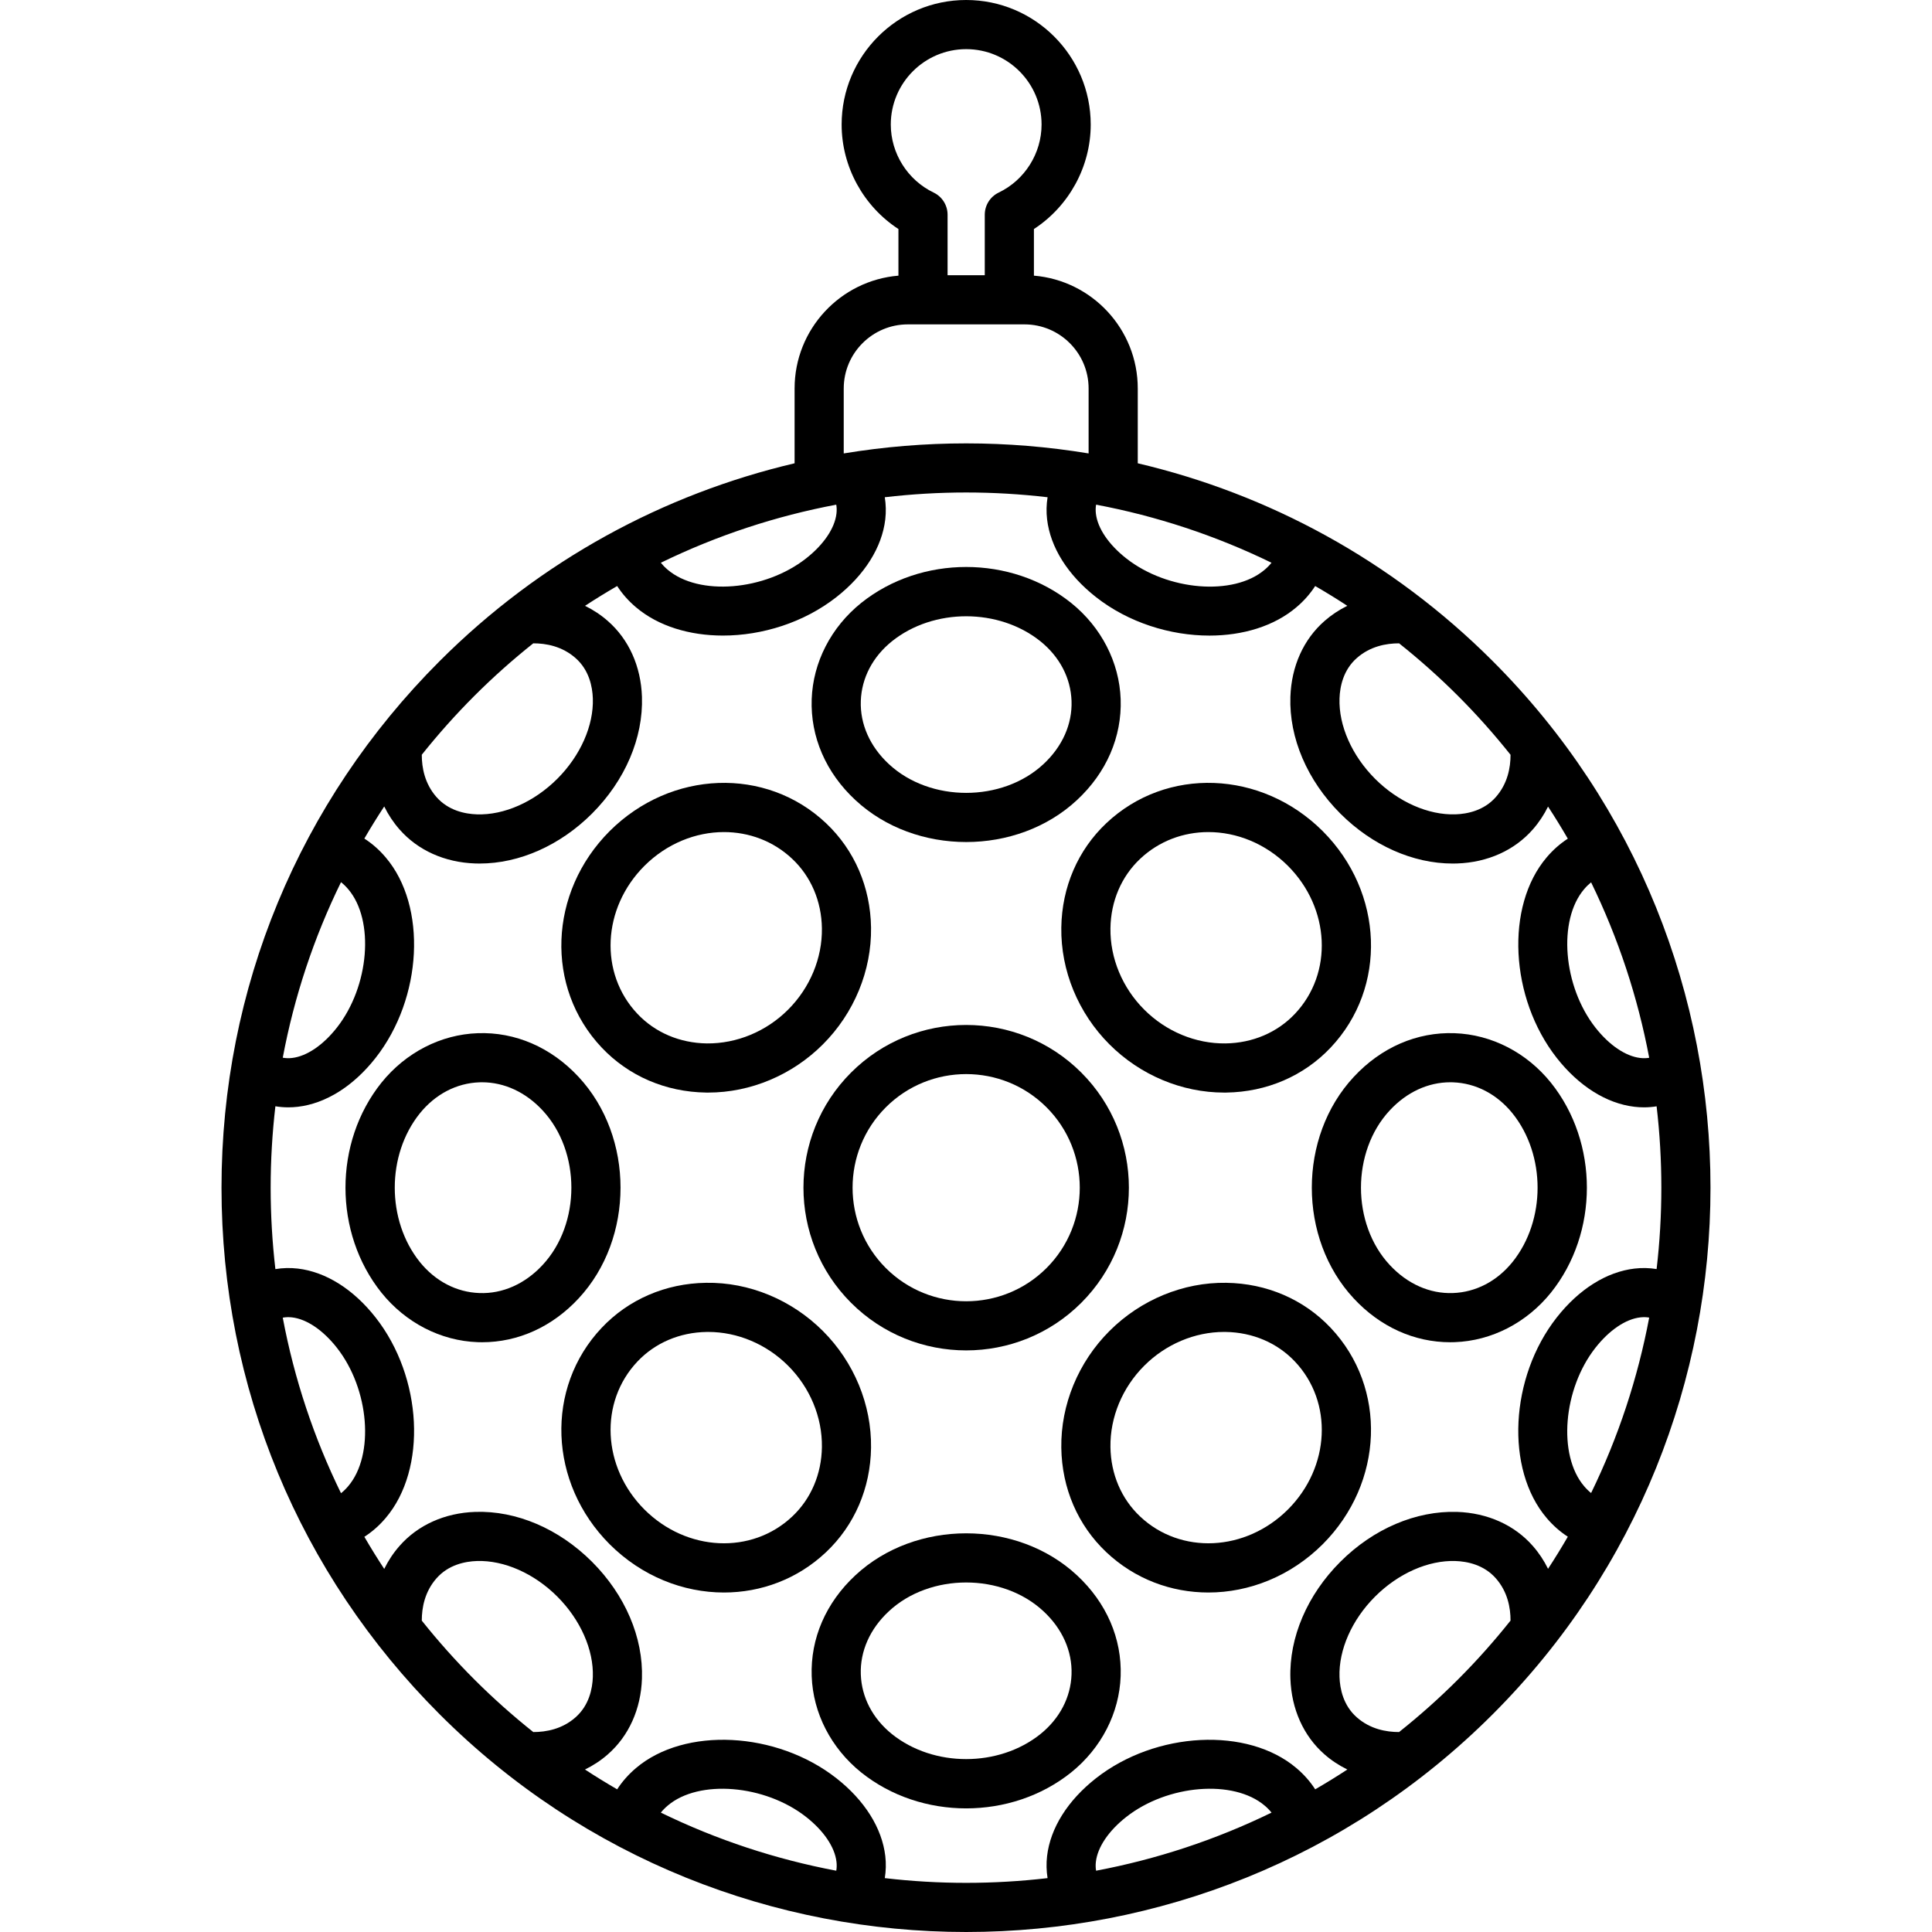
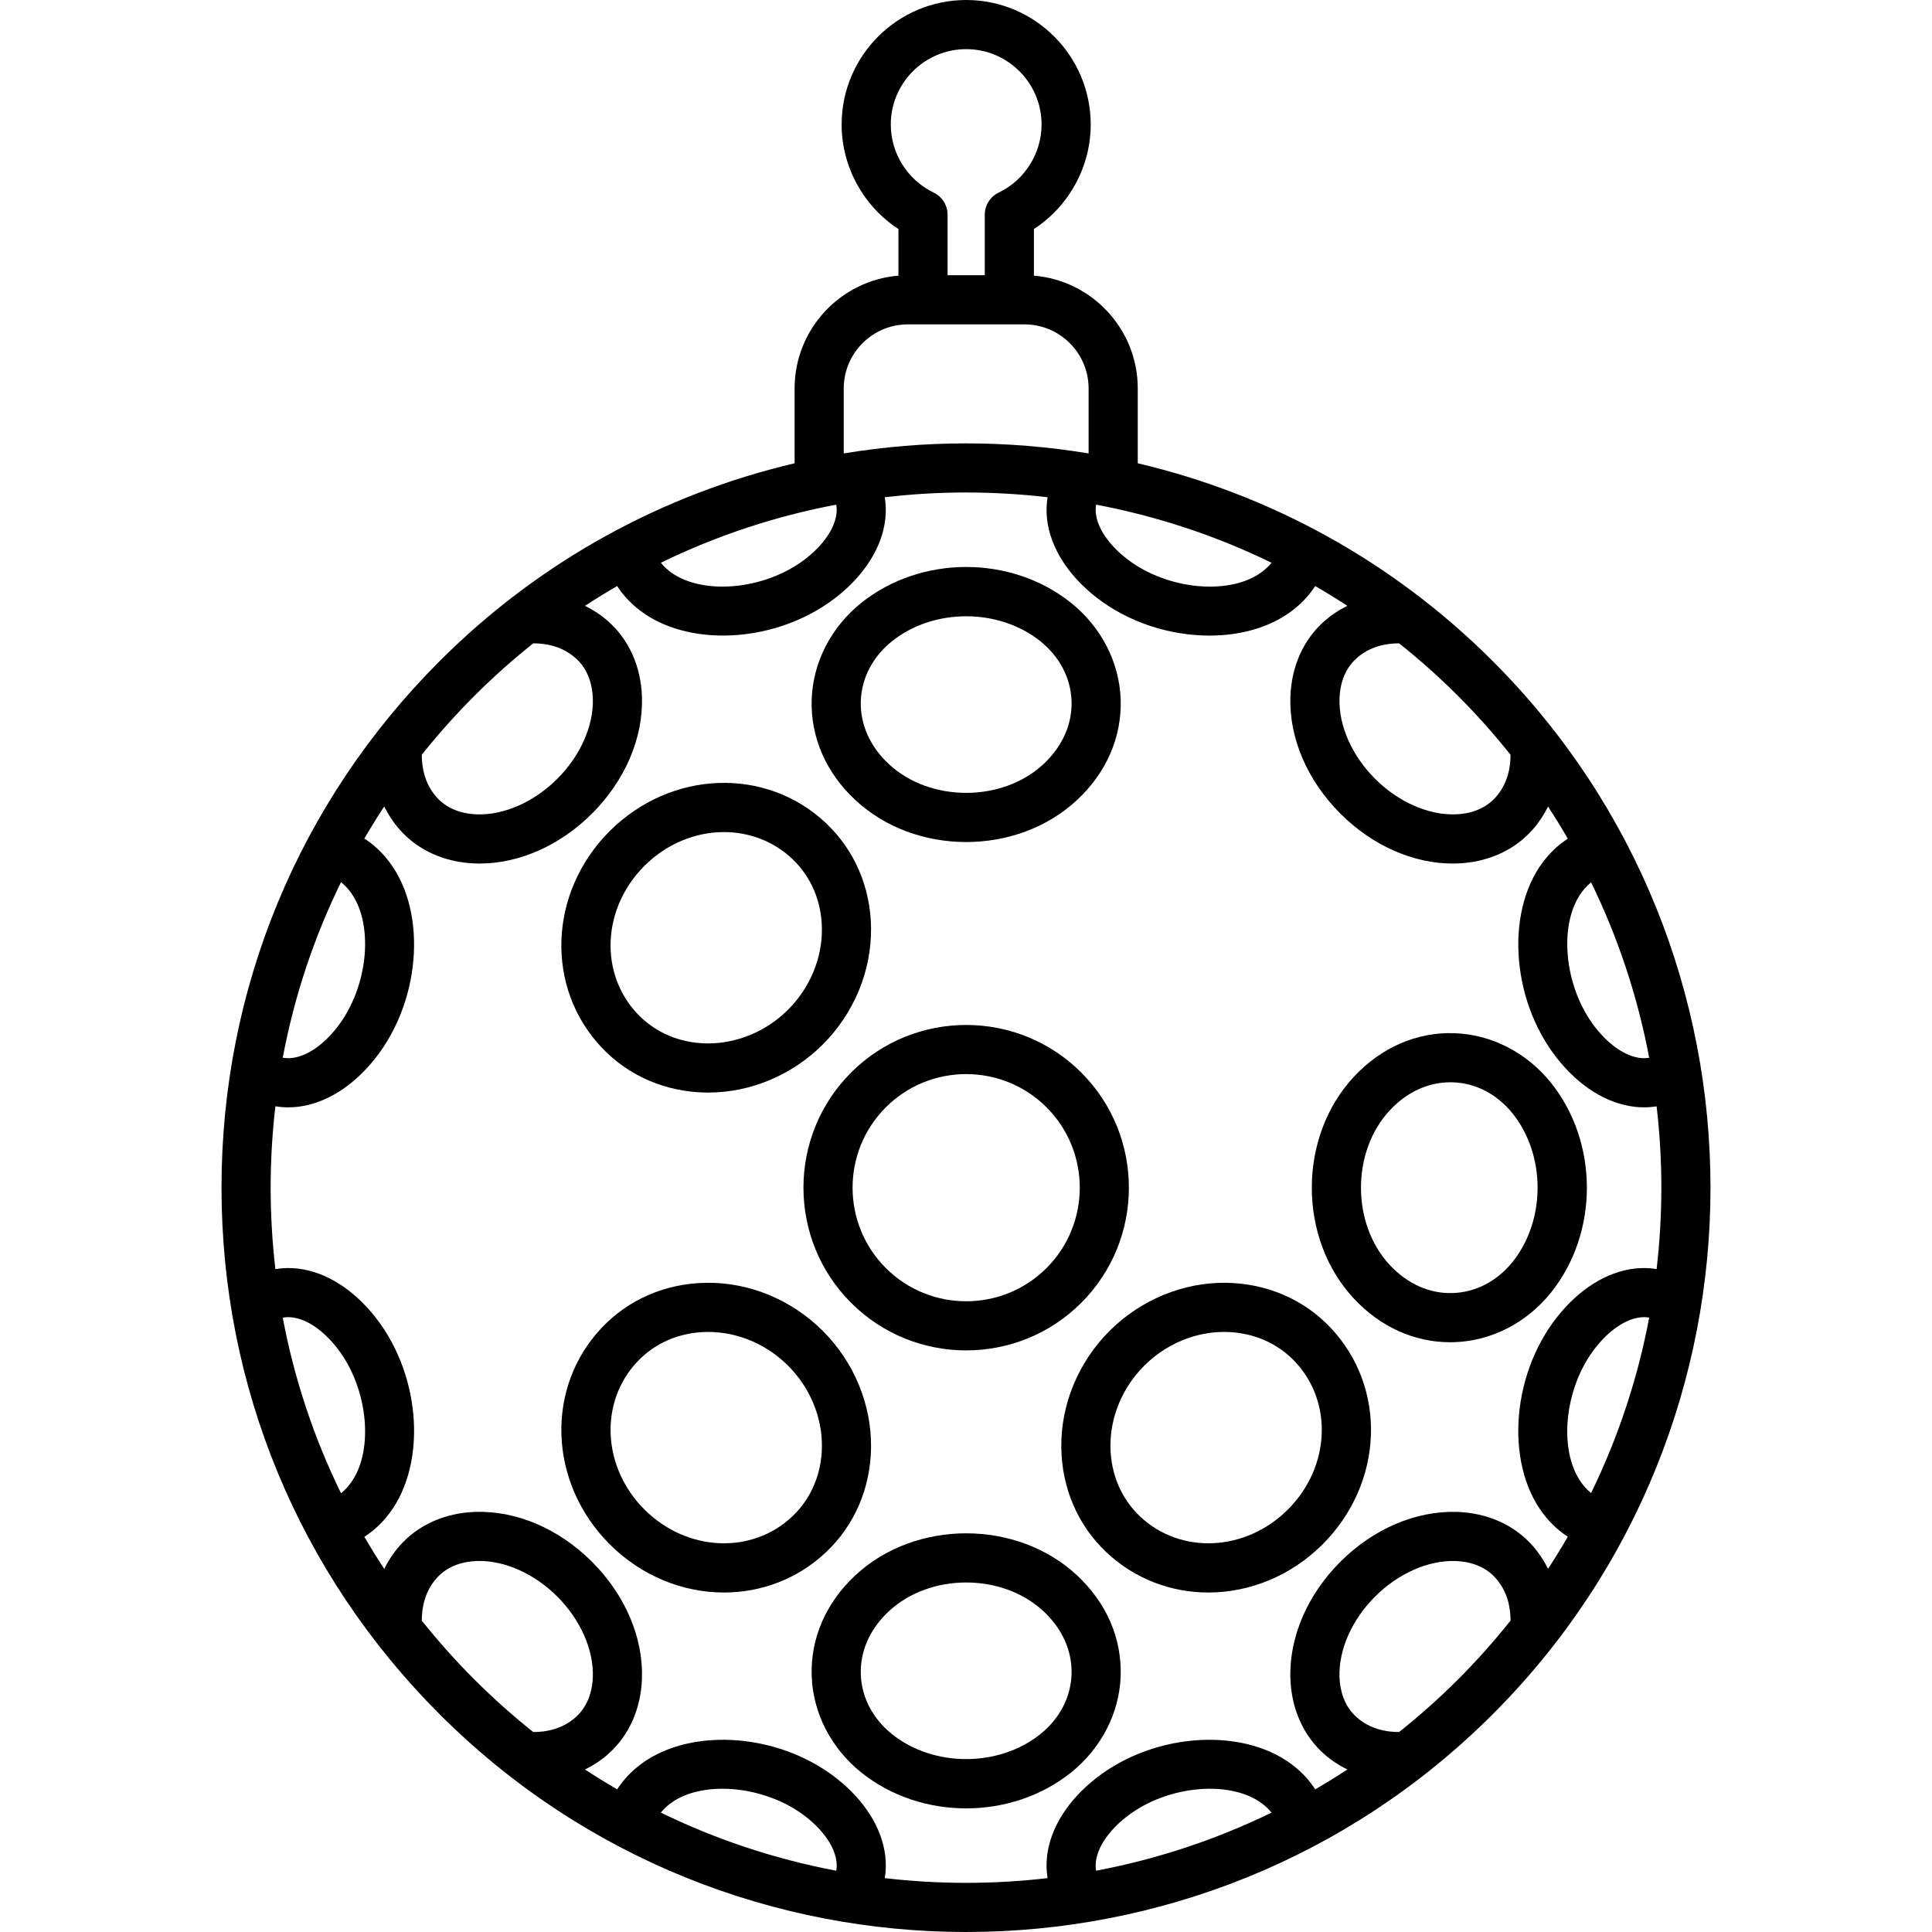
<svg xmlns="http://www.w3.org/2000/svg" fill="#000000" height="800px" width="800px" version="1.1" id="Capa_1" viewBox="0 0 471.737 471.737" xml:space="preserve">
  <g>
    <path d="M364.482,161.426c-24.737-24.737-54.889-40.831-86.675-48.305V94.854c0-14.473-11.179-26.376-25.355-27.548V55.924   c8.531-5.558,13.869-15.197,13.869-25.516C266.319,13.641,252.678,0,235.911,0c-16.768,0-30.409,13.641-30.409,30.408   c0,10.319,5.337,19.958,13.869,25.516v11.383c-14.176,1.171-25.355,13.075-25.355,27.548v18.267   c-31.785,7.474-61.937,23.568-86.674,48.305c-34.342,34.343-53.256,80.003-53.256,128.57s18.914,94.228,53.256,128.57   c35.447,35.447,82.008,53.17,128.57,53.17c46.562,0,93.124-17.724,128.57-53.17C435.375,347.673,435.375,232.32,364.482,161.426z    M388.501,215.44c6.68,13.701,11.408,28.119,14.185,42.837c-0.695,0.12-1.426,0.137-2.194,0.047   c-3.582-0.421-7.571-3.127-10.942-7.423c-7.905-10.082-9.221-26.183-2.747-33.798C387.345,216.462,387.913,215.913,388.501,215.44z    M368.829,184.296c0.004,3.151-0.72,7.054-3.575,10.305c-2.913,3.328-6.981,4.142-9.881,4.239   c-6.619,0.212-13.962-3.024-19.62-8.677c-5.659-5.664-8.905-12.999-8.684-19.621c0.097-2.9,0.911-6.968,4.249-9.89   c3.246-2.849,7.148-3.571,10.3-3.568c4.972,3.96,9.779,8.229,14.378,12.828C360.598,174.513,364.867,179.322,368.829,184.296z    M267.634,123.222c14.717,2.777,29.133,7.505,42.832,14.183c-0.475,0.591-1.028,1.162-1.676,1.709   c-7.602,6.471-23.699,5.156-33.777-2.762c-4.3-3.373-7.007-7.36-7.427-10.938C267.495,124.647,267.514,123.916,267.634,123.222z    M217.503,30.408c0-10.15,8.258-18.408,18.409-18.408s18.408,8.258,18.408,18.408c0,7.043-4.107,13.563-10.463,16.61   c-2.082,0.998-3.406,3.102-3.406,5.41v14.775h-9.08V52.429c0-2.309-1.324-4.412-3.406-5.41   C221.609,43.971,217.503,37.451,217.503,30.408z M206.016,94.854c0-8.63,7.021-15.65,15.65-15.65h28.49   c8.63,0,15.65,7.021,15.65,15.65v15.861c-19.784-3.271-40.007-3.271-59.791,0V94.854z M204.237,125.421   c-0.422,3.578-3.127,7.563-7.423,10.933c-10.081,7.913-26.18,9.228-33.796,2.744c-0.641-0.541-1.189-1.107-1.661-1.692   c13.699-6.679,28.115-11.407,42.832-14.183C204.31,123.918,204.328,124.652,204.237,125.421z M115.827,169.912   c4.6-4.6,9.407-8.869,14.38-12.83c3.148-0.006,7.048,0.72,10.302,3.578c3.33,2.912,4.146,6.977,4.244,9.874   c0.224,6.623-3.021,13.962-8.674,19.624c-5.668,5.66-13.008,8.909-19.638,8.682c-2.899-0.097-6.966-0.912-9.885-4.246   c-2.851-3.246-3.574-7.156-3.568-10.312C106.971,179.294,111.247,174.492,115.827,169.912z M85.03,217.122   c6.467,7.598,5.151,23.696-2.761,33.777c-3.373,4.298-7.361,7.004-10.943,7.425c-0.802,0.094-1.563,0.068-2.285-0.067   c2.807-14.928,7.591-29.318,14.223-42.859C83.875,215.883,84.465,216.453,85.03,217.122z M83.265,364.599   c-6.633-13.542-11.418-27.934-14.225-42.864c0.719-0.134,1.478-0.161,2.278-0.068c3.583,0.419,7.574,3.127,10.952,7.433   c7.915,10.075,9.23,26.173,2.743,33.794C84.456,363.554,83.872,364.117,83.265,364.599z M102.988,395.711   c-0.005-3.156,0.719-7.065,3.575-10.316c2.916-3.331,6.986-4.145,9.887-4.242c6.635-0.213,13.964,3.025,19.624,8.681   c5.658,5.662,8.902,12.998,8.679,19.623c-0.098,2.899-0.913,6.967-4.259,9.893c-3.229,2.842-7.127,3.568-10.283,3.565   c-4.975-3.962-9.783-8.232-14.385-12.833C111.247,405.502,106.971,400.699,102.988,395.711z M204.194,456.772   c-14.719-2.777-29.137-7.505-42.838-14.185c0.476-0.592,1.031-1.165,1.68-1.713c7.6-6.46,23.701-5.145,33.779,2.759   c4.303,3.376,7.01,7.369,7.428,10.954C204.332,455.352,204.314,456.08,204.194,456.772z M216.04,458.581   c0.282-1.751,0.335-3.557,0.122-5.383c-0.797-6.839-5.037-13.589-11.94-19.007c-14.622-11.466-37.042-12.593-48.942-2.474   c-1.842,1.555-3.368,3.302-4.587,5.185c-2.652-1.537-5.273-3.147-7.855-4.84c2.014-0.99,3.891-2.214,5.571-3.693   c5.126-4.482,8.087-11.056,8.338-18.509c0.337-10.03-4.103-20.421-12.187-28.511c-8.087-8.081-18.461-12.524-28.509-12.189   c-7.455,0.249-14.031,3.208-18.509,8.324c-1.487,1.693-2.732,3.573-3.724,5.598c-1.692-2.572-3.309-5.185-4.853-7.836   c1.892-1.22,3.647-2.749,5.204-4.593c10.15-11.924,9.023-34.348-2.458-48.963c-5.416-6.9-12.162-11.141-18.997-11.94   c-1.856-0.218-3.694-0.165-5.473,0.13c-0.759-6.552-1.154-13.186-1.154-19.882c0-6.694,0.395-13.326,1.154-19.876   c1.034,0.171,2.088,0.259,3.155,0.259c0.772,0,1.55-0.045,2.331-0.137c6.832-0.802,13.574-5.041,18.983-11.935   c11.479-14.623,12.604-37.045,2.475-48.945c-1.565-1.855-3.326-3.389-5.222-4.612c1.544-2.651,3.161-5.265,4.853-7.837   c0.992,2.023,2.234,3.901,3.719,5.591c4.482,5.12,11.054,8.077,18.504,8.328c0.355,0.012,0.71,0.018,1.067,0.018   c9.698,0,19.647-4.408,27.459-12.208c8.081-8.094,12.521-18.488,12.181-28.515c-0.252-7.449-3.213-14.02-8.328-18.493   c-1.686-1.481-3.557-2.72-5.571-3.71c2.579-1.691,5.197-3.298,7.846-4.834c1.215,1.874,2.734,3.615,4.567,5.161   c5.466,4.653,13.141,6.936,21.261,6.935c9.583,0,19.787-3.18,27.702-9.393c6.89-5.405,11.127-12.142,11.932-18.968   c0.216-1.836,0.166-3.653-0.118-5.414c6.6-0.771,13.237-1.162,19.875-1.162c6.638,0,13.275,0.391,19.875,1.162   c-0.284,1.757-0.335,3.57-0.119,5.402c0.802,6.829,5.042,13.569,11.935,18.978c7.917,6.22,18.124,9.402,27.709,9.401   c8.112,0,15.78-2.279,21.236-6.924c1.84-1.552,3.363-3.298,4.581-5.178c2.648,1.535,5.265,3.143,7.844,4.833   c-2.013,0.989-3.883,2.227-5.567,3.705c-5.124,4.485-8.082,11.06-8.331,18.513c-0.334,10.027,4.108,20.416,12.192,28.507   c7.801,7.794,17.746,12.203,27.445,12.203c0.354,0,0.708-0.006,1.061-0.018c7.453-0.249,14.026-3.207,18.504-8.321   c1.481-1.686,2.72-3.558,3.71-5.572c1.688,2.576,3.294,5.191,4.828,7.836c-1.878,1.217-3.621,2.737-5.168,4.571   c-10.132,11.917-9.005,34.337,2.461,48.96c5.41,6.894,12.152,11.132,18.983,11.935c0.782,0.092,1.56,0.137,2.332,0.137   c1.039,0,2.065-0.086,3.073-0.249c1.541,13.197,1.541,26.54-0.001,39.737c-1.754-0.283-3.563-0.334-5.391-0.119   c-6.834,0.799-13.581,5.04-18.996,11.94c-11.471,14.617-12.598,37.038-2.475,48.944c1.554,1.842,3.301,3.367,5.182,4.586   c-1.534,2.645-3.139,5.259-4.828,7.835c-0.989-2.011-2.226-3.88-3.704-5.563c-4.486-5.125-11.064-8.084-18.521-8.332   c-10.028-0.309-20.416,4.11-28.496,12.191c-8.08,8.08-12.523,18.467-12.19,28.496c0.248,7.457,3.206,14.035,8.319,18.51   c1.687,1.486,3.571,2.714,5.59,3.706c-2.581,1.692-5.2,3.301-7.851,4.838c-1.216-1.878-2.736-3.621-4.568-5.168   c-11.923-10.137-34.344-9.01-48.96,2.461c-6.9,5.415-11.141,12.163-11.941,19.001c-0.214,1.827-0.162,3.635,0.119,5.387   C242.585,460.123,229.239,460.123,216.04,458.581z M386.79,362.877c-6.464-7.603-5.149-23.704,2.759-33.78   c3.376-4.303,7.368-7.011,10.95-7.43c0.765-0.089,1.495-0.071,2.187,0.048c-2.777,14.719-7.506,29.138-14.186,42.839   C387.909,364.079,387.337,363.525,386.79,362.877z M267.583,454.588c0.42-3.586,3.128-7.579,7.431-10.956   c10.076-7.908,26.176-9.223,33.794-2.745c0.641,0.541,1.19,1.109,1.663,1.698c-13.702,6.681-28.121,11.41-42.842,14.187   C267.511,456.081,267.493,455.352,267.583,454.588z M355.996,410.082c-4.601,4.601-9.409,8.871-14.384,12.832   c-3.157,0.003-7.06-0.722-10.302-3.575c-3.332-2.916-4.146-6.988-4.242-9.89c-0.22-6.624,3.026-13.956,8.683-19.612   c5.657-5.657,12.987-8.898,19.613-8.683c2.902,0.096,6.974,0.911,9.896,4.249c2.849,3.244,3.573,7.144,3.569,10.295   C364.867,400.672,360.598,405.48,355.996,410.082z" />
    <path d="M172.403,266.77c0.178,0.002,0.354,0.004,0.531,0.004c10.325,0,20.5-4.271,27.986-11.764   c7.625-7.618,11.914-18.014,11.764-28.521c-0.141-9.881-4.045-18.936-10.995-25.496c-14.657-13.84-37.862-12.987-52.841,1.952   c-14.929,14.968-15.782,38.173-1.942,52.829C153.466,262.724,162.521,266.629,172.403,266.77z M157.334,211.43   c5.496-5.481,12.549-8.263,19.44-8.263c6.079,0,12.032,2.165,16.676,6.55l0.001,0.001c4.571,4.314,7.14,10.331,7.234,16.941   c0.104,7.283-2.902,14.522-8.25,19.865c-5.339,5.345-12.55,8.323-19.861,8.247c-6.61-0.094-12.626-2.663-16.942-7.236   C146.275,237.627,147.027,221.763,157.334,211.43z" />
    <path d="M207.804,261.889c-15.498,15.499-15.498,40.716,0,56.215c7.75,7.749,17.928,11.623,28.107,11.623   s20.358-3.875,28.108-11.623c15.497-15.498,15.497-40.716,0-56.214v0C248.52,246.391,223.302,246.391,207.804,261.889z    M255.534,309.619c-10.821,10.819-28.426,10.818-39.245,0c-10.819-10.819-10.819-28.425,0-39.244   c5.41-5.41,12.516-8.114,19.622-8.114s14.213,2.705,19.623,8.114C266.352,281.194,266.353,298.799,255.534,309.619z" />
    <path d="M299.42,313.224c-10.485-0.161-20.902,4.139-28.517,11.76c-7.626,7.618-11.914,18.014-11.764,28.522   c0.141,9.882,4.046,18.937,10.995,25.495c6.972,6.584,15.875,9.843,24.911,9.842c9.958,0,20.076-3.961,27.93-11.794   c14.928-14.967,15.781-38.172,1.942-52.828C318.357,317.27,309.302,313.365,299.42,313.224z M314.489,368.563   c-10.344,10.317-26.208,11.07-36.118,1.711c-4.571-4.313-7.14-10.33-7.234-16.939c-0.104-7.283,2.902-14.522,8.251-19.866   c5.25-5.255,12.337-8.25,19.497-8.25c0.122,0,0.243,0.001,0.364,0.003c6.61,0.094,12.626,2.663,16.94,7.234l0.001,0.001   C325.548,342.366,324.796,358.23,314.489,368.563z" />
    <path d="M208.857,195.353c7.333,6.832,17.195,10.248,27.057,10.248c9.859,0,19.717-3.415,27.045-10.242   c7.207-6.693,10.997-15.443,10.672-24.639c-0.318-9.008-4.721-17.572-12.08-23.497l-0.012-0.01   c-14.61-11.699-36.646-11.7-51.268,0.01c-7.359,5.925-11.762,14.489-12.08,23.497C197.867,179.917,201.657,188.667,208.857,195.353   z M210.184,171.145c0.198-5.605,2.901-10.781,7.601-14.564c5.082-4.07,11.604-6.105,18.126-6.105c6.52,0,13.041,2.034,18.122,6.101   c4.707,3.793,7.407,8.966,7.605,14.568c0.2,5.66-2.231,11.136-6.852,15.428c-10.055,9.368-27.695,9.367-37.756-0.006   C212.416,182.281,209.984,176.804,210.184,171.145z" />
-     <path d="M259.139,226.488c-0.149,10.507,4.138,20.903,11.76,28.518c7.49,7.497,17.664,11.768,27.99,11.768   c0.177,0,0.355-0.001,0.532-0.003c9.882-0.141,18.937-4.046,25.495-10.995c13.84-14.656,12.988-37.862-1.941-52.83l-0.011-0.011   c-14.968-14.93-38.174-15.782-52.828-1.943C263.185,207.551,259.279,216.606,259.139,226.488z M278.373,209.717   c4.644-4.386,10.595-6.55,16.675-6.55c6.888,0,13.941,2.78,19.436,8.257c10.312,10.344,11.062,26.205,1.706,36.112   c-4.313,4.571-10.329,7.14-16.939,7.234c-7.283,0.102-14.523-2.902-19.866-8.25c-5.345-5.339-8.351-12.579-8.247-19.862   C271.232,220.048,273.8,214.032,278.373,209.717z" />
    <path d="M330.556,262.942c-13.665,14.665-13.665,39.444-0.007,54.102c6.428,6.922,14.753,10.691,23.549,10.691   c0.362,0,0.726-0.006,1.089-0.019c9.008-0.318,17.572-4.721,23.507-12.092c11.7-14.61,11.7-36.645,0-51.255l-0.01-0.012   c-5.924-7.359-14.489-11.762-23.497-12.08C345.996,251.938,337.242,255.742,330.556,262.942z M339.342,271.115   c4.122-4.438,9.347-6.857,14.776-6.857c0.215,0,0.431,0.004,0.646,0.011c5.603,0.198,10.777,2.899,14.57,7.608   c8.134,10.165,8.132,26.084,0.004,36.234c-3.793,4.711-8.969,7.415-14.574,7.612c-5.655,0.211-11.136-2.231-15.429-6.853   C329.967,298.816,329.967,281.177,339.342,271.115z" />
-     <path d="M141.267,317.051c13.662-14.663,13.665-39.437,0.007-54.102c-6.694-7.207-15.452-11.012-24.639-10.672   c-9.008,0.318-17.572,4.721-23.506,12.092c-11.699,14.61-11.699,36.645,0.01,51.268c5.925,7.359,14.49,11.762,23.498,12.08   c0.364,0.013,0.726,0.019,1.089,0.019C126.52,327.735,134.846,323.965,141.267,317.051z M132.481,308.878   c-4.285,4.614-9.757,7.058-15.421,6.846c-5.605-0.198-10.781-2.901-14.564-7.6c-8.14-10.165-8.14-26.089-0.01-36.241   c3.793-4.711,8.969-7.415,14.573-7.613c0.216-0.007,0.431-0.011,0.646-0.011c5.429,0,10.654,2.418,14.776,6.857l0.006,0.007   C141.856,281.177,141.856,298.816,132.481,308.878z" />
    <path d="M212.684,353.505c0.149-10.505-4.137-20.899-11.76-28.517c-7.619-7.626-18.041-11.945-28.521-11.764   c-9.882,0.14-18.937,4.046-25.496,10.995c-13.841,14.657-12.988,37.862,1.952,52.84c7.847,7.827,17.958,11.785,27.916,11.785   c9.034,0,17.941-3.259,24.913-9.842C208.638,372.442,212.544,363.387,212.684,353.505z M193.45,370.276   c-9.907,9.358-25.773,8.604-36.105-1.702c-10.317-10.344-11.07-26.208-1.711-36.117c4.314-4.571,10.33-7.14,16.94-7.234   c0.122-0.001,0.243-0.002,0.365-0.002c7.159,0,14.247,2.994,19.497,8.25l0.004,0.004c5.345,5.339,8.35,12.578,8.247,19.861   C200.591,359.945,198.023,365.961,193.45,370.276z" />
    <path d="M273.631,409.272c0.325-9.192-3.463-17.94-10.665-24.632c-14.666-13.663-39.444-13.663-54.102-0.006   c-7.207,6.693-10.997,15.442-10.672,24.638c0.318,9.008,4.721,17.573,12.092,23.508c7.304,5.849,16.462,8.773,25.624,8.773   c9.164,0,18.332-2.928,25.644-8.783C268.91,426.845,273.313,418.281,273.631,409.272z M254.038,423.413   c-10.164,8.139-26.089,8.139-36.241,0.01c-4.711-3.793-7.415-8.97-7.613-14.575c-0.2-5.66,2.231-11.136,6.852-15.428   c5.027-4.684,11.951-7.025,18.875-7.025c6.924,0,13.848,2.342,18.875,7.025l0.007,0.006c4.614,4.285,7.045,9.763,6.845,15.422   C261.441,414.454,258.737,419.629,254.038,423.413z" />
  </g>
</svg>